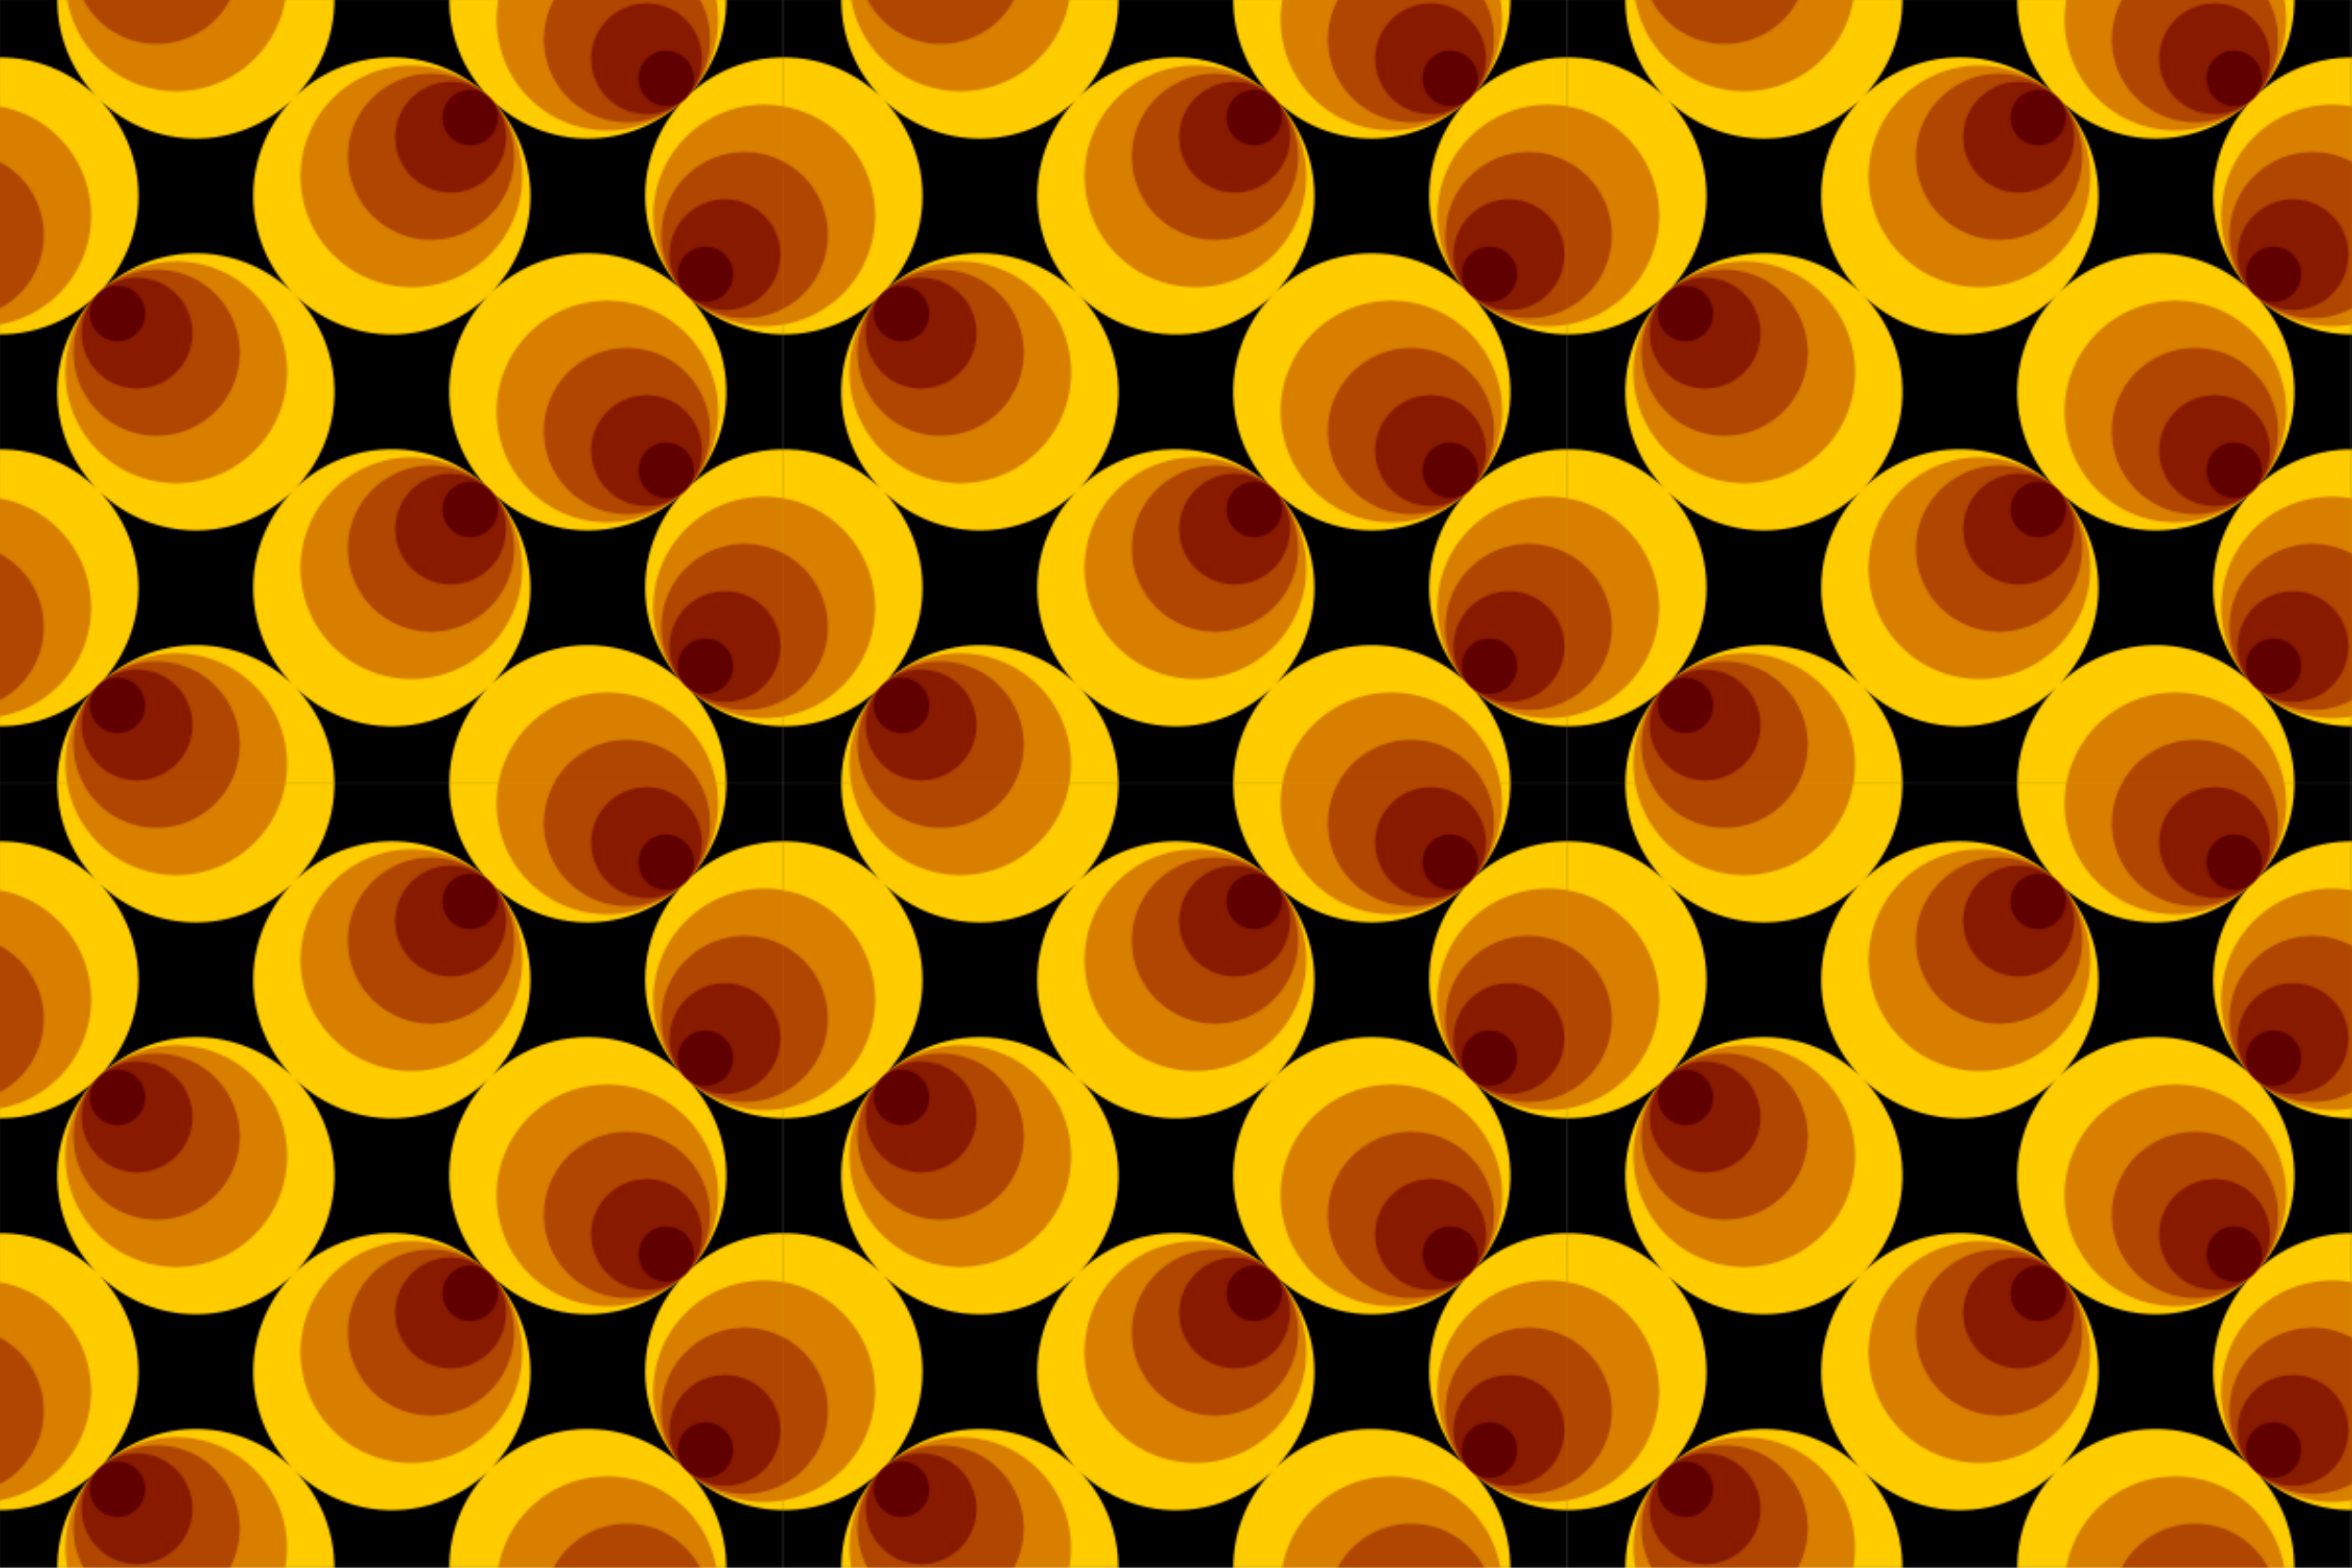
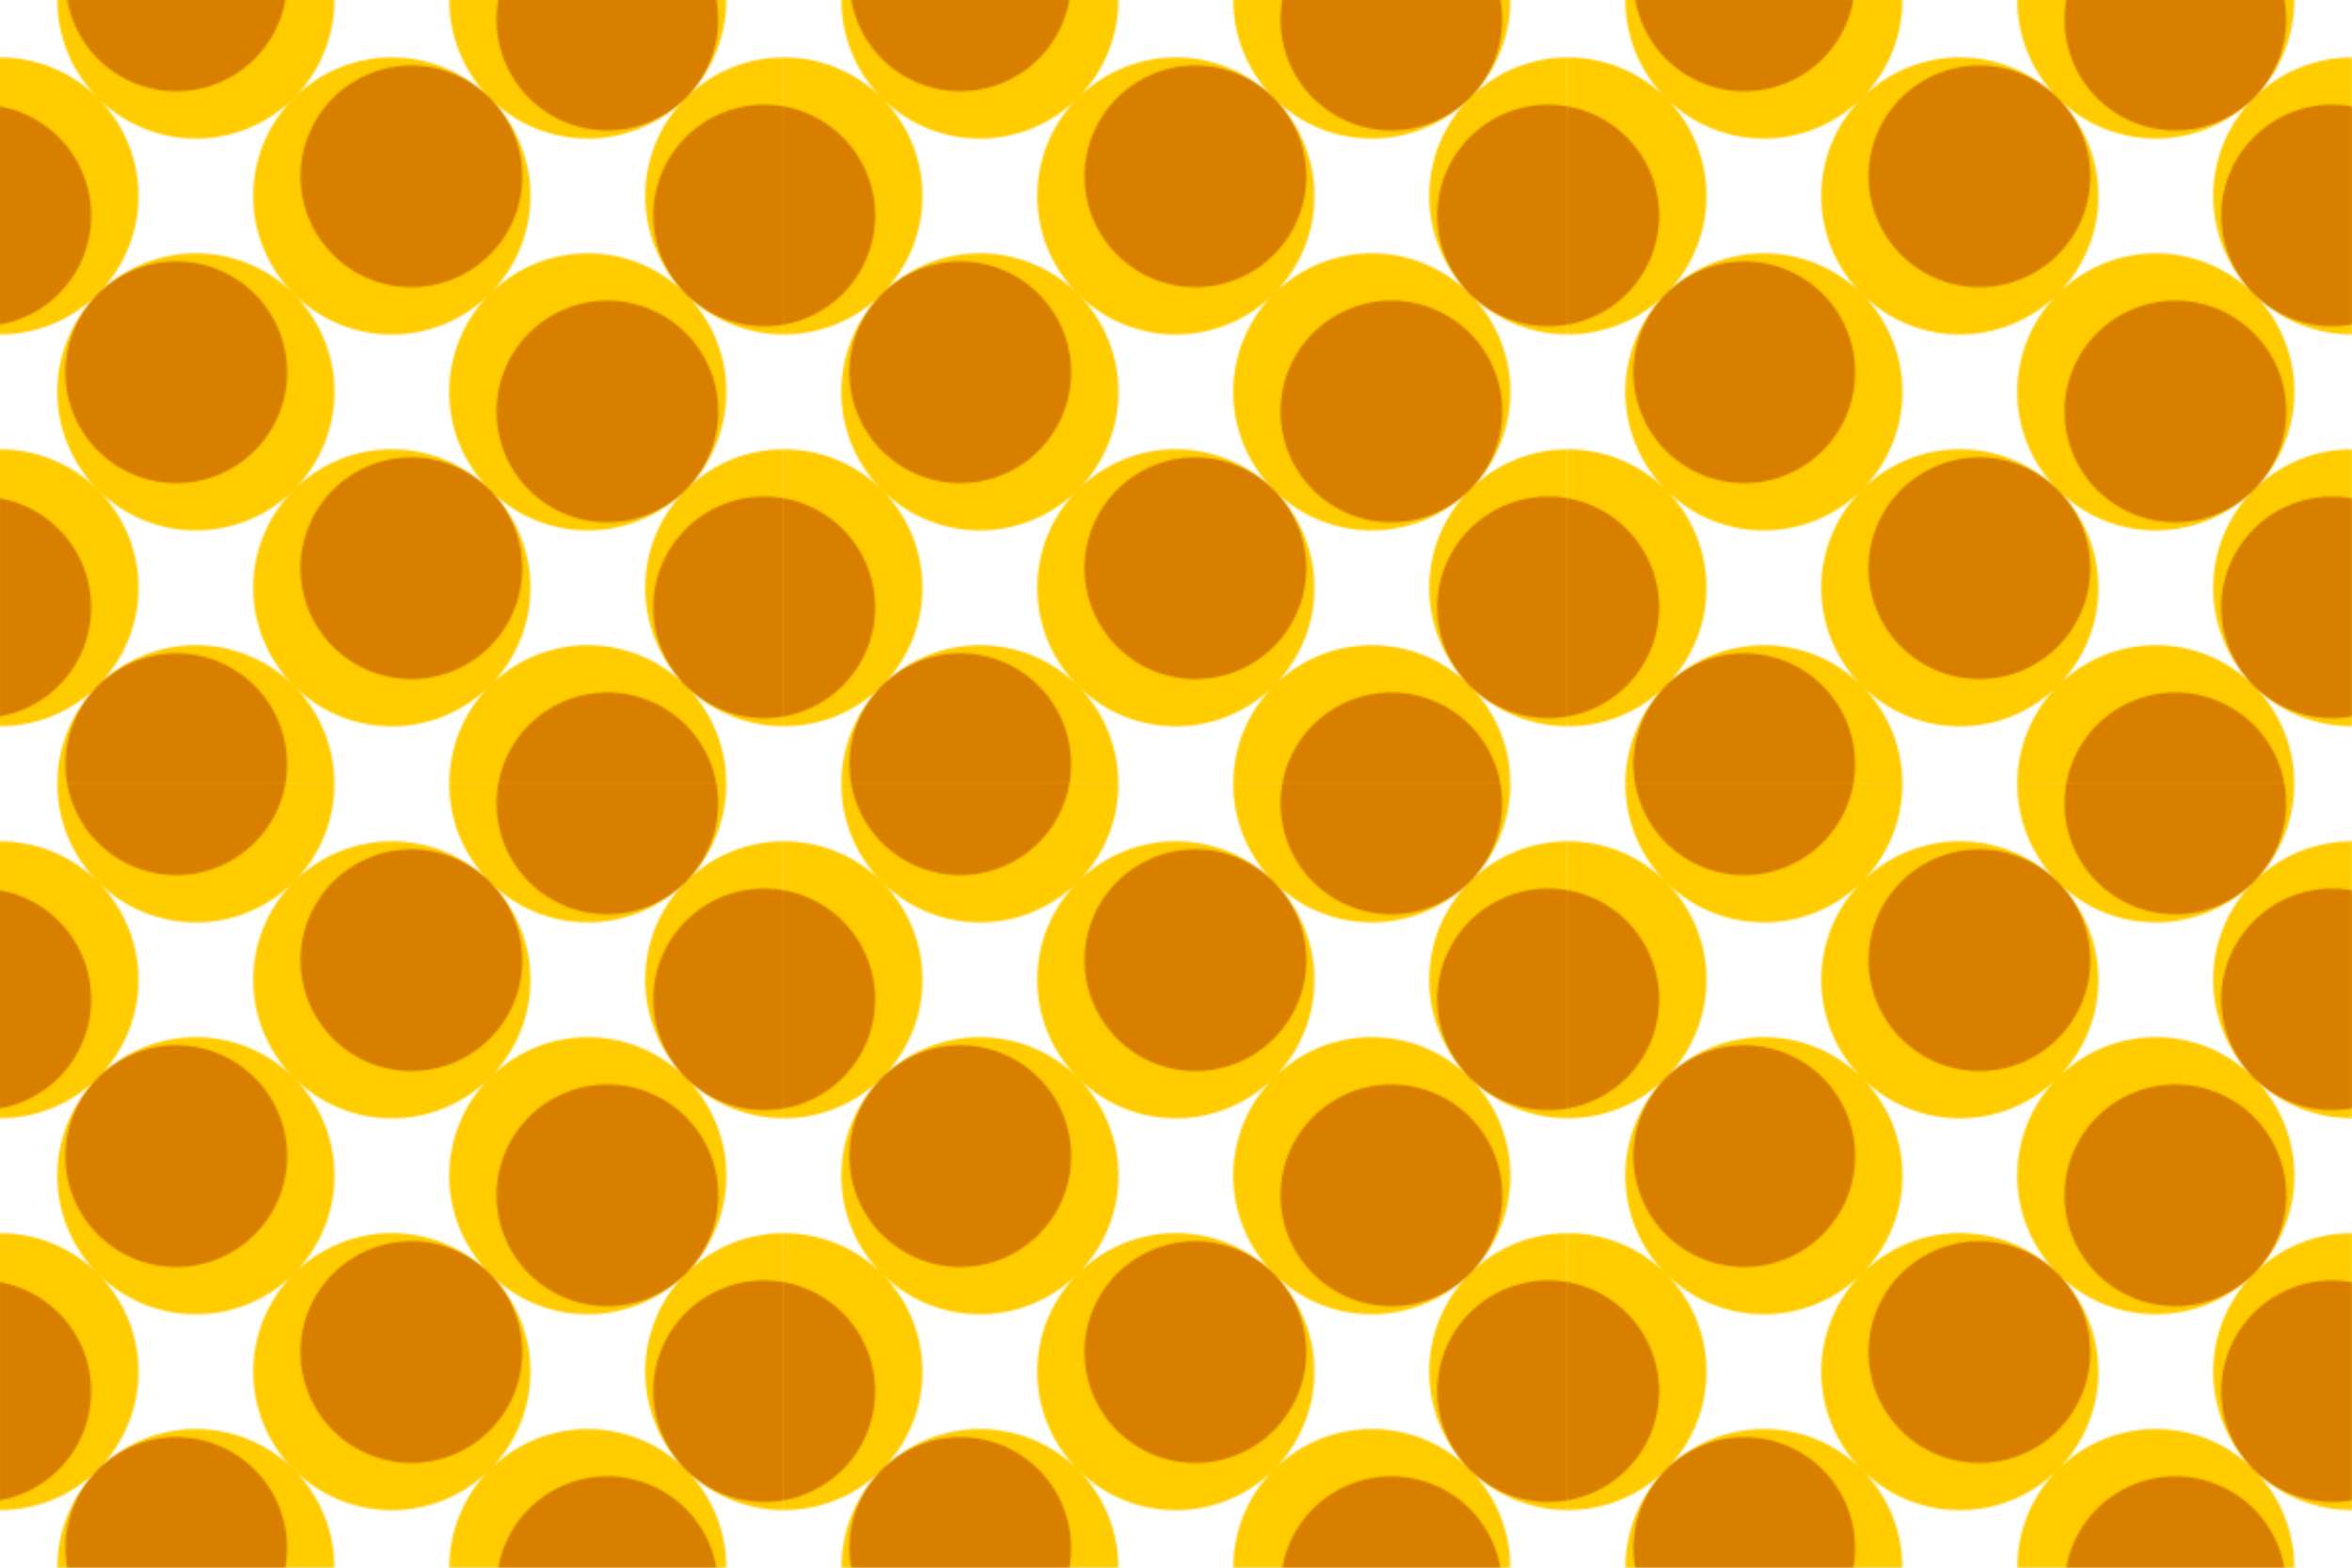
<svg xmlns="http://www.w3.org/2000/svg" id="svg4858" height="225.78mm" width="338.67mm" version="1.1" viewBox="0 0 1200 800">
  <defs id="defs4860">
    <pattern id="pattern9971" width="400" patternUnits="userSpaceOnUse" patternTransform="translate(517.16 85.205)" height="399.999">
      <g id="g9961" transform="matrix(.707 0 0 .707 -365.68 56.908)">
-         <path id="rect8009" d="m517.16 517.16v565.68h565.69v-565.68h-565.69z" transform="translate(-0 -597.64)" />
        <path id="path5406" d="m558.64 517.16a100 100 0 0 0 29.227 70.709 100 100 0 0 0 141.42 0 100 100 0 0 0 29.225 -70.709h-199.87zm170.65 70.709a100 100 0 0 0 0 141.42 100 100 0 0 0 141.42 0 100 100 0 0 0 0 -141.42 100 100 0 0 0 -141.42 0zm141.42 0a100 100 0 0 0 141.42 0 100 100 0 0 0 29.225 -70.709h-199.87a100 100 0 0 0 29.227 70.709zm141.42 0a100 100 0 0 0 0 141.42 100 100 0 0 0 70.709 29.225v-199.87a100 100 0 0 0 -70.709 29.227zm0 141.42a100 100 0 0 0 -141.42 0 100 100 0 0 0 0 141.42 100 100 0 0 0 141.42 0 100 100 0 0 0 0 -141.42zm0 141.42a100 100 0 0 0 0 141.42 100 100 0 0 0 70.709 29.225v-199.87a100 100 0 0 0 -70.709 29.227zm0 141.42a100 100 0 0 0 -141.42 0 100 100 0 0 0 -29.225 70.709h199.87a100 100 0 0 0 -29.227 -70.709zm-141.42 0a100 100 0 0 0 0 -141.42 100 100 0 0 0 -141.42 0 100 100 0 0 0 0 141.42 100 100 0 0 0 141.42 0zm-141.42 0a100 100 0 0 0 -141.42 0 100 100 0 0 0 -29.225 70.709h199.87a100 100 0 0 0 -29.227 -70.709zm-141.42 0a100 100 0 0 0 0 -141.42 100 100 0 0 0 -70.711 -29.227v199.87a100 100 0 0 0 70.711 -29.225zm0-141.42a100 100 0 0 0 141.42 0 100 100 0 0 0 0 -141.42 100 100 0 0 0 -141.42 0 100 100 0 0 0 0 141.42zm0-141.42a100 100 0 0 0 0 -141.42 100 100 0 0 0 -70.711 -29.227v199.87a100 100 0 0 0 70.711 -29.225z" transform="translate(-0 -597.64)" fill="#fc0" />
        <path id="path5441" d="m565.79 517.16a80 80 0 0 0 22.076 42.426 80 80 0 0 0 113.14 0 80 80 0 0 0 22.143 -42.426h-157.36zm311.06 0a80 80 0 0 0 22.143 70.709 80 80 0 0 0 113.14 0 80 80 0 0 0 22.076 -70.709h-157.36zm-61.541 47.287a80 80 0 0 0 -57.736 23.422 80 80 0 0 0 0 113.14 80 80 0 0 0 113.14 0 80 80 0 0 0 0 -113.14 80 80 0 0 0 -55.4 -23.422zm254.56 28.283a80 80 0 0 0 -57.736 23.424 80 80 0 0 0 0 113.14 80 80 0 0 0 70.709 22.076v-157.36a80 80 0 0 0 -12.973 -1.281zm-552.71 1.281v157.36a80 80 0 0 0 42.428 -22.076 80 80 0 0 0 0 -113.14 80 80 0 0 0 -42.428 -22.143zm128.45 111.86a80 80 0 0 0 -57.738 23.422 80 80 0 0 0 0 113.14 80 80 0 0 0 113.14 0 80 80 0 0 0 0 -113.14 80 80 0 0 0 -55.4 -23.422zm311.13 28.283a80 80 0 0 0 -57.738 23.424 80 80 0 0 0 0 113.14 80 80 0 0 0 113.14 0 80 80 0 0 0 0 -113.14 80 80 0 0 0 -55.4 -23.424zm-141.46 113.14a80 80 0 0 0 -57.736 23.424 80 80 0 0 0 0 113.14 80 80 0 0 0 113.14 0 80 80 0 0 0 0 -113.14 80 80 0 0 0 -55.4 -23.424zm254.56 28.285a80 80 0 0 0 -57.736 23.422 80 80 0 0 0 0 113.14 80 80 0 0 0 70.709 22.076v-157.36a80 80 0 0 0 -12.973 -1.279zm-552.71 1.279v157.36a80 80 0 0 0 42.428 -22.076 80 80 0 0 0 0 -113.14 80 80 0 0 0 -42.428 -22.143zm128.45 111.86a80 80 0 0 0 -57.738 23.424 80 80 0 0 0 -22.076 70.709h157.36a80 80 0 0 0 -22.143 -70.709 80 80 0 0 0 -55.4 -23.424zm311.13 28.285a80 80 0 0 0 -57.738 23.422 80 80 0 0 0 -22.143 42.426h157.36a80 80 0 0 0 -22.076 -42.426 80 80 0 0 0 -55.4 -23.422z" transform="translate(-0 -597.64)" fill="#d87f00" />
-         <path id="path5473" d="m577.44 517.16a60 60 0 0 0 10.428 14.141 60 60 0 0 0 84.854 0 60 60 0 0 0 10.469 -14.141h-105.75zm339.37 0a60 60 0 0 0 10.471 70.709 60 60 0 0 0 84.854 0 60 60 0 0 0 10.428 -70.709h-105.75zm-87.648 53.143a60 60 0 0 0 -43.303 17.566 60 60 0 0 0 0 84.854 60 60 0 0 0 84.854 0 60 60 0 0 0 0 -84.854 60 60 0 0 0 -41.551 -17.566zm226.27 56.568a60 60 0 0 0 -43.301 17.566 60 60 0 0 0 0 84.854 60 60 0 0 0 70.709 10.428v-105.75a60 60 0 0 0 -27.408 -7.096zm-538.28 7.096v105.75a60 60 0 0 0 14.143 -10.428 60 60 0 0 0 0 -84.854 60 60 0 0 0 -14.143 -10.471zm114.01 77.758a60 60 0 0 0 -43.303 17.566 60 60 0 0 0 0 84.854 60 60 0 0 0 84.854 0 60 60 0 0 0 0 -84.854 60 60 0 0 0 -41.551 -17.566zm339.41 56.568a60 60 0 0 0 -43.303 17.566 60 60 0 0 0 0 84.854 60 60 0 0 0 84.854 0 60 60 0 0 0 0 -84.854 60 60 0 0 0 -41.551 -17.566zm-141.42 84.852a60 60 0 0 0 -43.303 17.568 60 60 0 0 0 0 84.854 60 60 0 0 0 84.854 0 60 60 0 0 0 0 -84.854 60 60 0 0 0 -41.551 -17.568zm226.27 56.57a60 60 0 0 0 -43.301 17.566 60 60 0 0 0 0 84.854 60 60 0 0 0 70.709 10.428v-105.75a60 60 0 0 0 -27.408 -7.096zm-538.28 7.096v105.75a60 60 0 0 0 14.143 -10.428 60 60 0 0 0 0 -84.854 60 60 0 0 0 -14.143 -10.471zm114.01 77.756a60 60 0 0 0 -43.303 17.568 60 60 0 0 0 -10.428 70.709h105.75a60 60 0 0 0 -10.471 -70.709 60 60 0 0 0 -41.551 -17.568zm339.41 56.568a60 60 0 0 0 -43.303 17.568 60 60 0 0 0 -10.469 14.141h105.75a60 60 0 0 0 -10.426 -14.141 60 60 0 0 0 -41.551 -17.568z" transform="translate(-0 -597.64)" fill="#b04600" />
-         <path id="path5505" d="m984.43 519.59a40 40 0 0 0 -28.869 11.711 40 40 0 0 0 0 56.568 40 40 0 0 0 56.57 0 40 40 0 0 0 0 -56.568 40 40 0 0 0 -27.701 -11.711zm-141.42 56.568a40 40 0 0 0 -28.867 11.711 40 40 0 0 0 0 56.57 40 40 0 0 0 56.568 0 40 40 0 0 0 0 -56.57 40 40 0 0 0 -27.701 -11.711zm197.99 84.85a40 40 0 0 0 -28.867 11.711 40 40 0 0 0 0 56.568 40 40 0 0 0 56.568 0 40 40 0 0 0 0 -56.568 40 40 0 0 0 -27.7 -11.71zm-424.26 56.568a40 40 0 0 0 -28.869 11.711 40 40 0 0 0 0 56.568 40 40 0 0 0 56.568 0 40 40 0 0 0 0 -56.568 40 40 0 0 0 -27.699 -11.711zm367.7 84.854a40 40 0 0 0 -28.869 11.711 40 40 0 0 0 0 56.568 40 40 0 0 0 56.57 0 40 40 0 0 0 0 -56.568 40 40 0 0 0 -27.701 -11.711zm-141.43 56.57a40 40 0 0 0 -28.867 11.711 40 40 0 0 0 0 56.568 40 40 0 0 0 56.568 0 40 40 0 0 0 0 -56.568 40 40 0 0 0 -27.7 -11.71zm197.99 84.85a40 40 0 0 0 -28.867 11.711 40 40 0 0 0 0 56.57 40 40 0 0 0 56.568 0 40 40 0 0 0 0 -56.57 40 40 0 0 0 -27.7 -11.71zm-424.26 56.568a40 40 0 0 0 -28.869 11.713 40 40 0 0 0 0 56.568 40 40 0 0 0 56.568 0 40 40 0 0 0 0 -56.568 40 40 0 0 0 -27.699 -11.713z" transform="translate(-0 -597.64)" fill="#881a00" />
-         <path id="path5537" d="m998.28 553.73a20 20 0 0 0 -14.434 5.856 20 20 0 0 0 0 28.283 20 20 0 0 0 28.285 0 20 20 0 0 0 0 -28.283 20 20 0 0 0 -13.852 -5.856zm-141.42 28.283a20 20 0 0 0 -14.436 5.856 20 20 0 0 0 0 28.285 20 20 0 0 0 28.285 0 20 20 0 0 0 0 -28.285 20 20 0 0 0 -13.85 -5.856zm169.71 113.14a20 20 0 0 0 -14.434 5.857 20 20 0 0 0 0 28.283 20 20 0 0 0 28.283 0 20 20 0 0 0 0 -28.283 20 20 0 0 0 -13.85 -5.857zm-424.26 28.285a20 20 0 0 0 -14.436 5.856 20 20 0 0 0 0 28.285 20 20 0 0 0 28.285 0 20 20 0 0 0 0 -28.285 20 20 0 0 0 -13.85 -5.856zm395.98 113.14a20 20 0 0 0 -14.434 5.856 20 20 0 0 0 0 28.285 20 20 0 0 0 28.285 0 20 20 0 0 0 0 -28.285 20 20 0 0 0 -13.852 -5.856zm-141.42 28.285a20 20 0 0 0 -14.436 5.856 20 20 0 0 0 0 28.283 20 20 0 0 0 28.285 0 20 20 0 0 0 0 -28.283 20 20 0 0 0 -13.85 -5.856zm169.71 113.14a20 20 0 0 0 -14.434 5.856 20 20 0 0 0 0 28.285 20 20 0 0 0 28.283 0 20 20 0 0 0 0 -28.285 20 20 0 0 0 -13.85 -5.856zm-424.26 28.283a20 20 0 0 0 -14.436 5.857 20 20 0 0 0 0 28.283 20 20 0 0 0 28.285 0 20 20 0 0 0 0 -28.283 20 20 0 0 0 -13.85 -5.857z" transform="translate(-0 -597.64)" fill="#600000" />
      </g>
    </pattern>
  </defs>
  <g id="layer1" transform="translate(-517.16 314.8)">
    <rect id="rect9969" height="800" width="1200" y="-314.8" x="517.16" fill="url(#pattern9971)" />
  </g>
</svg>